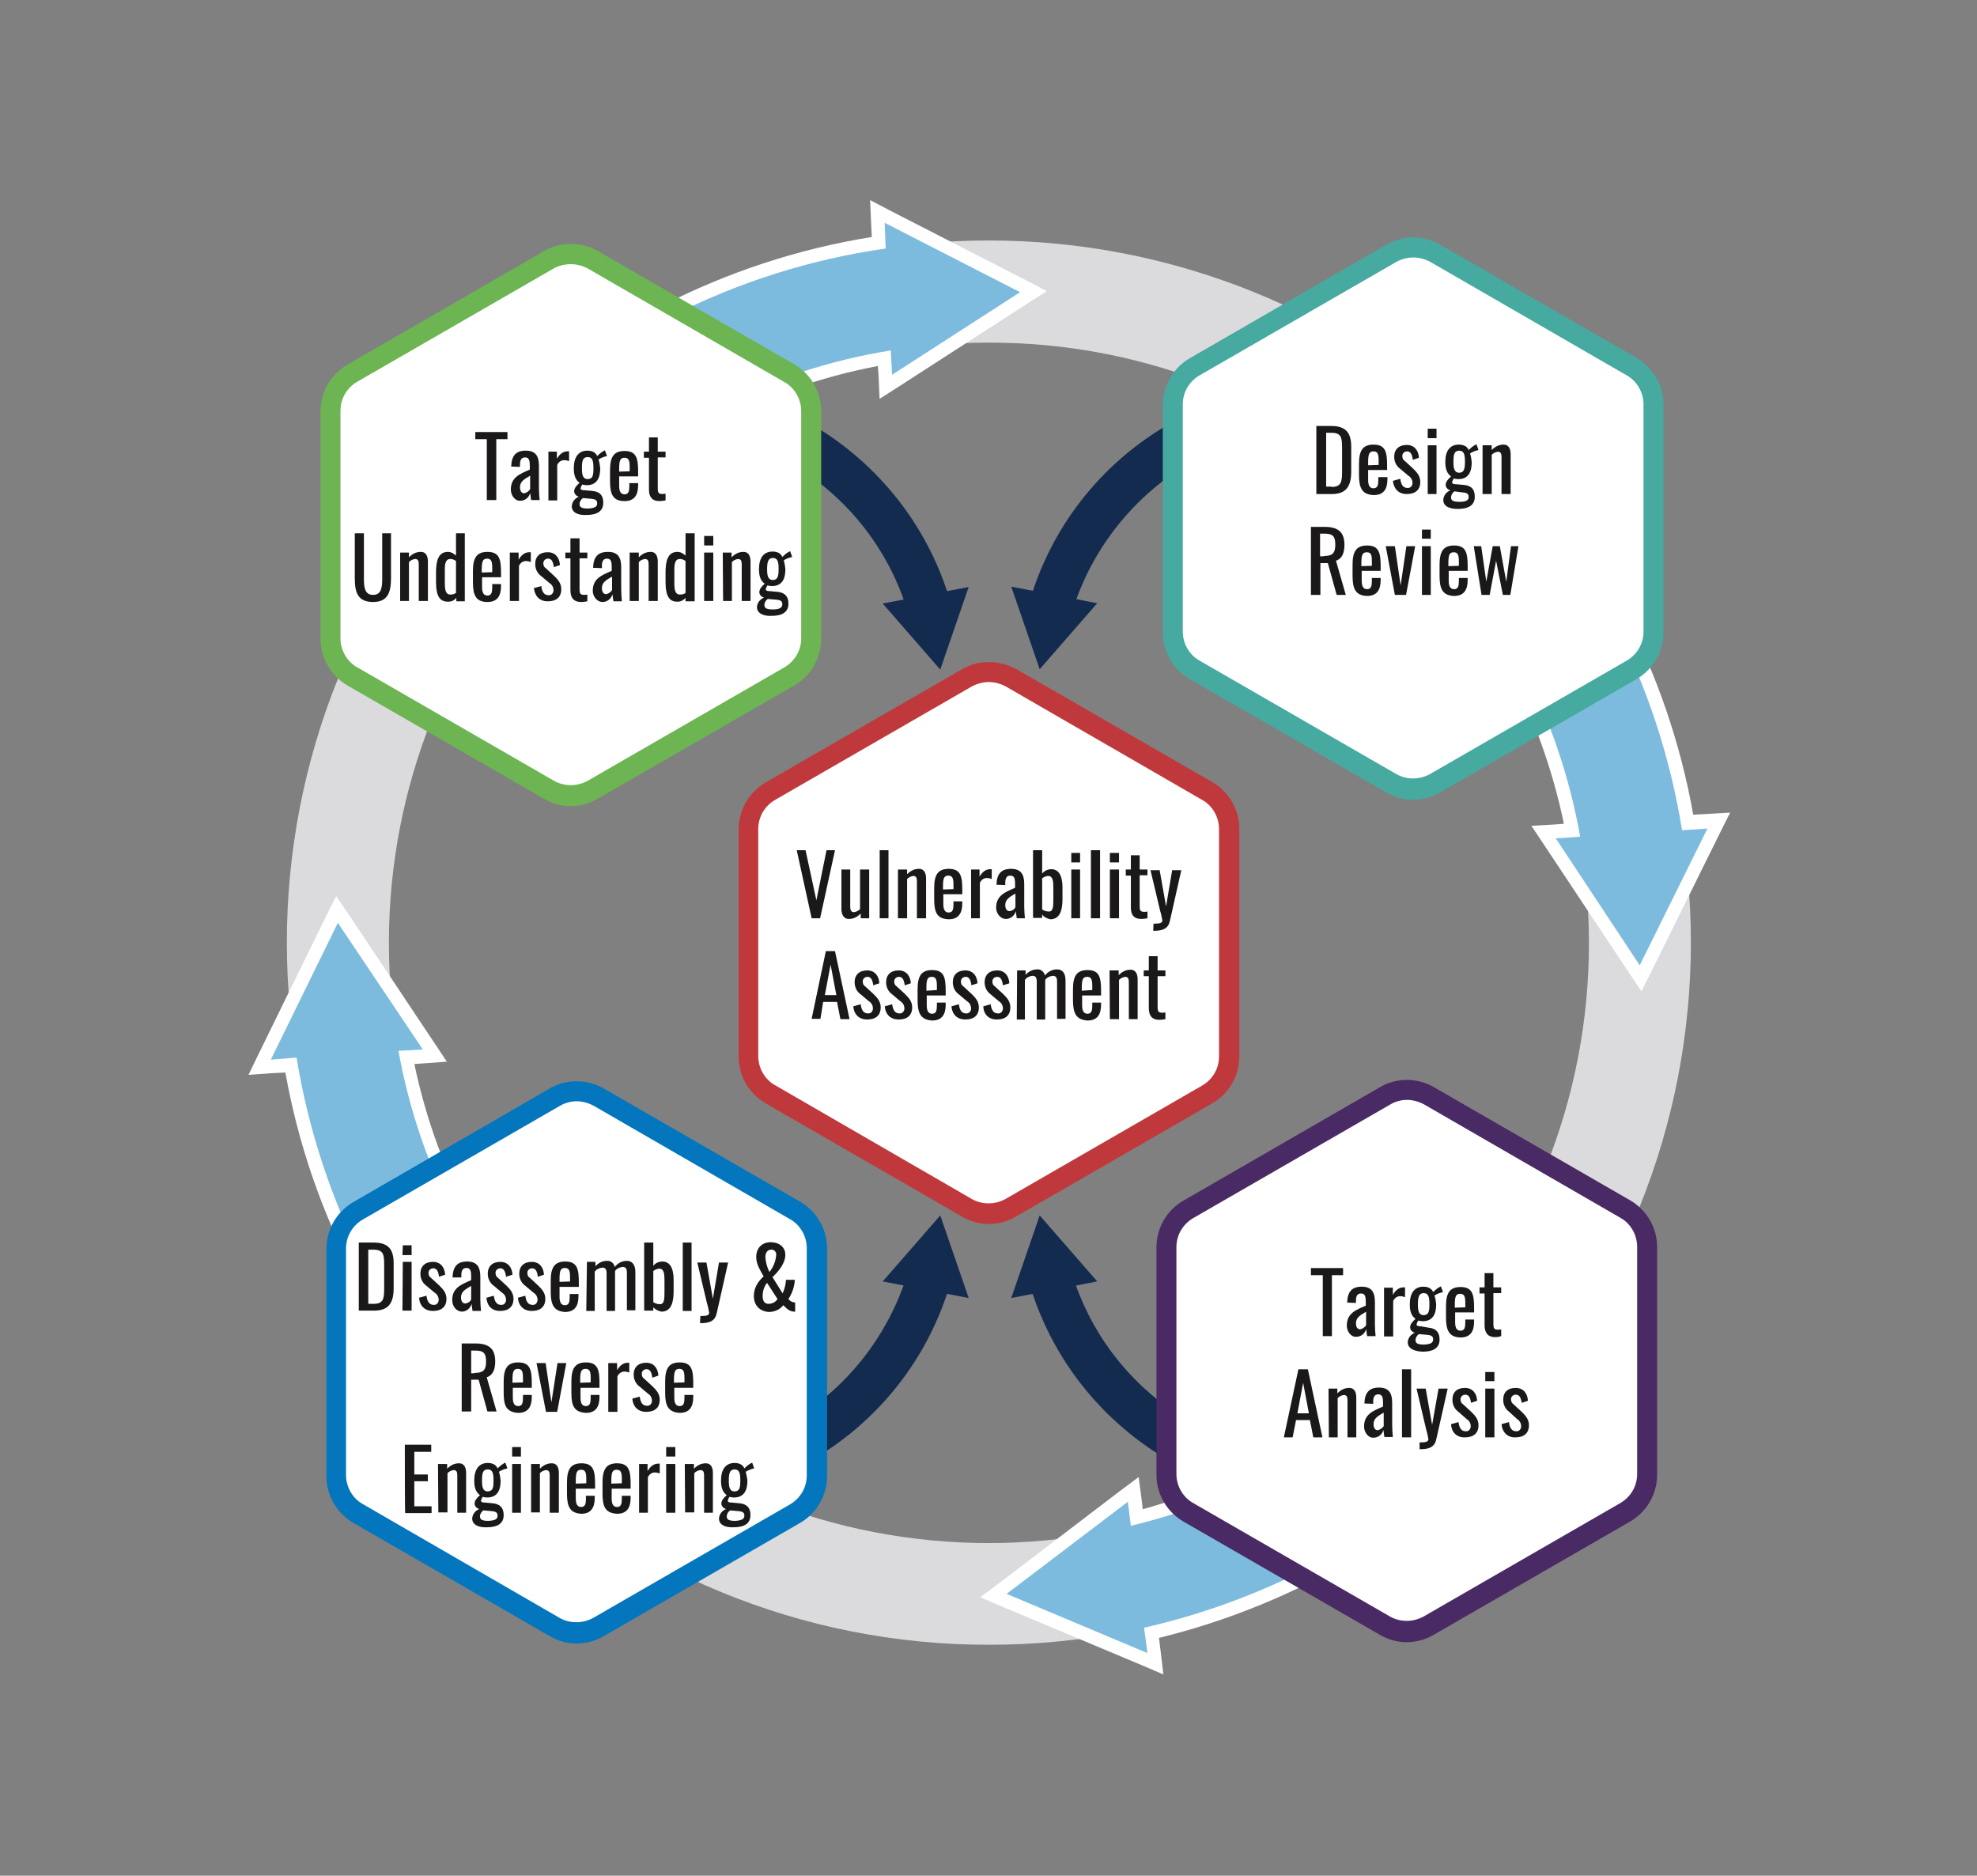
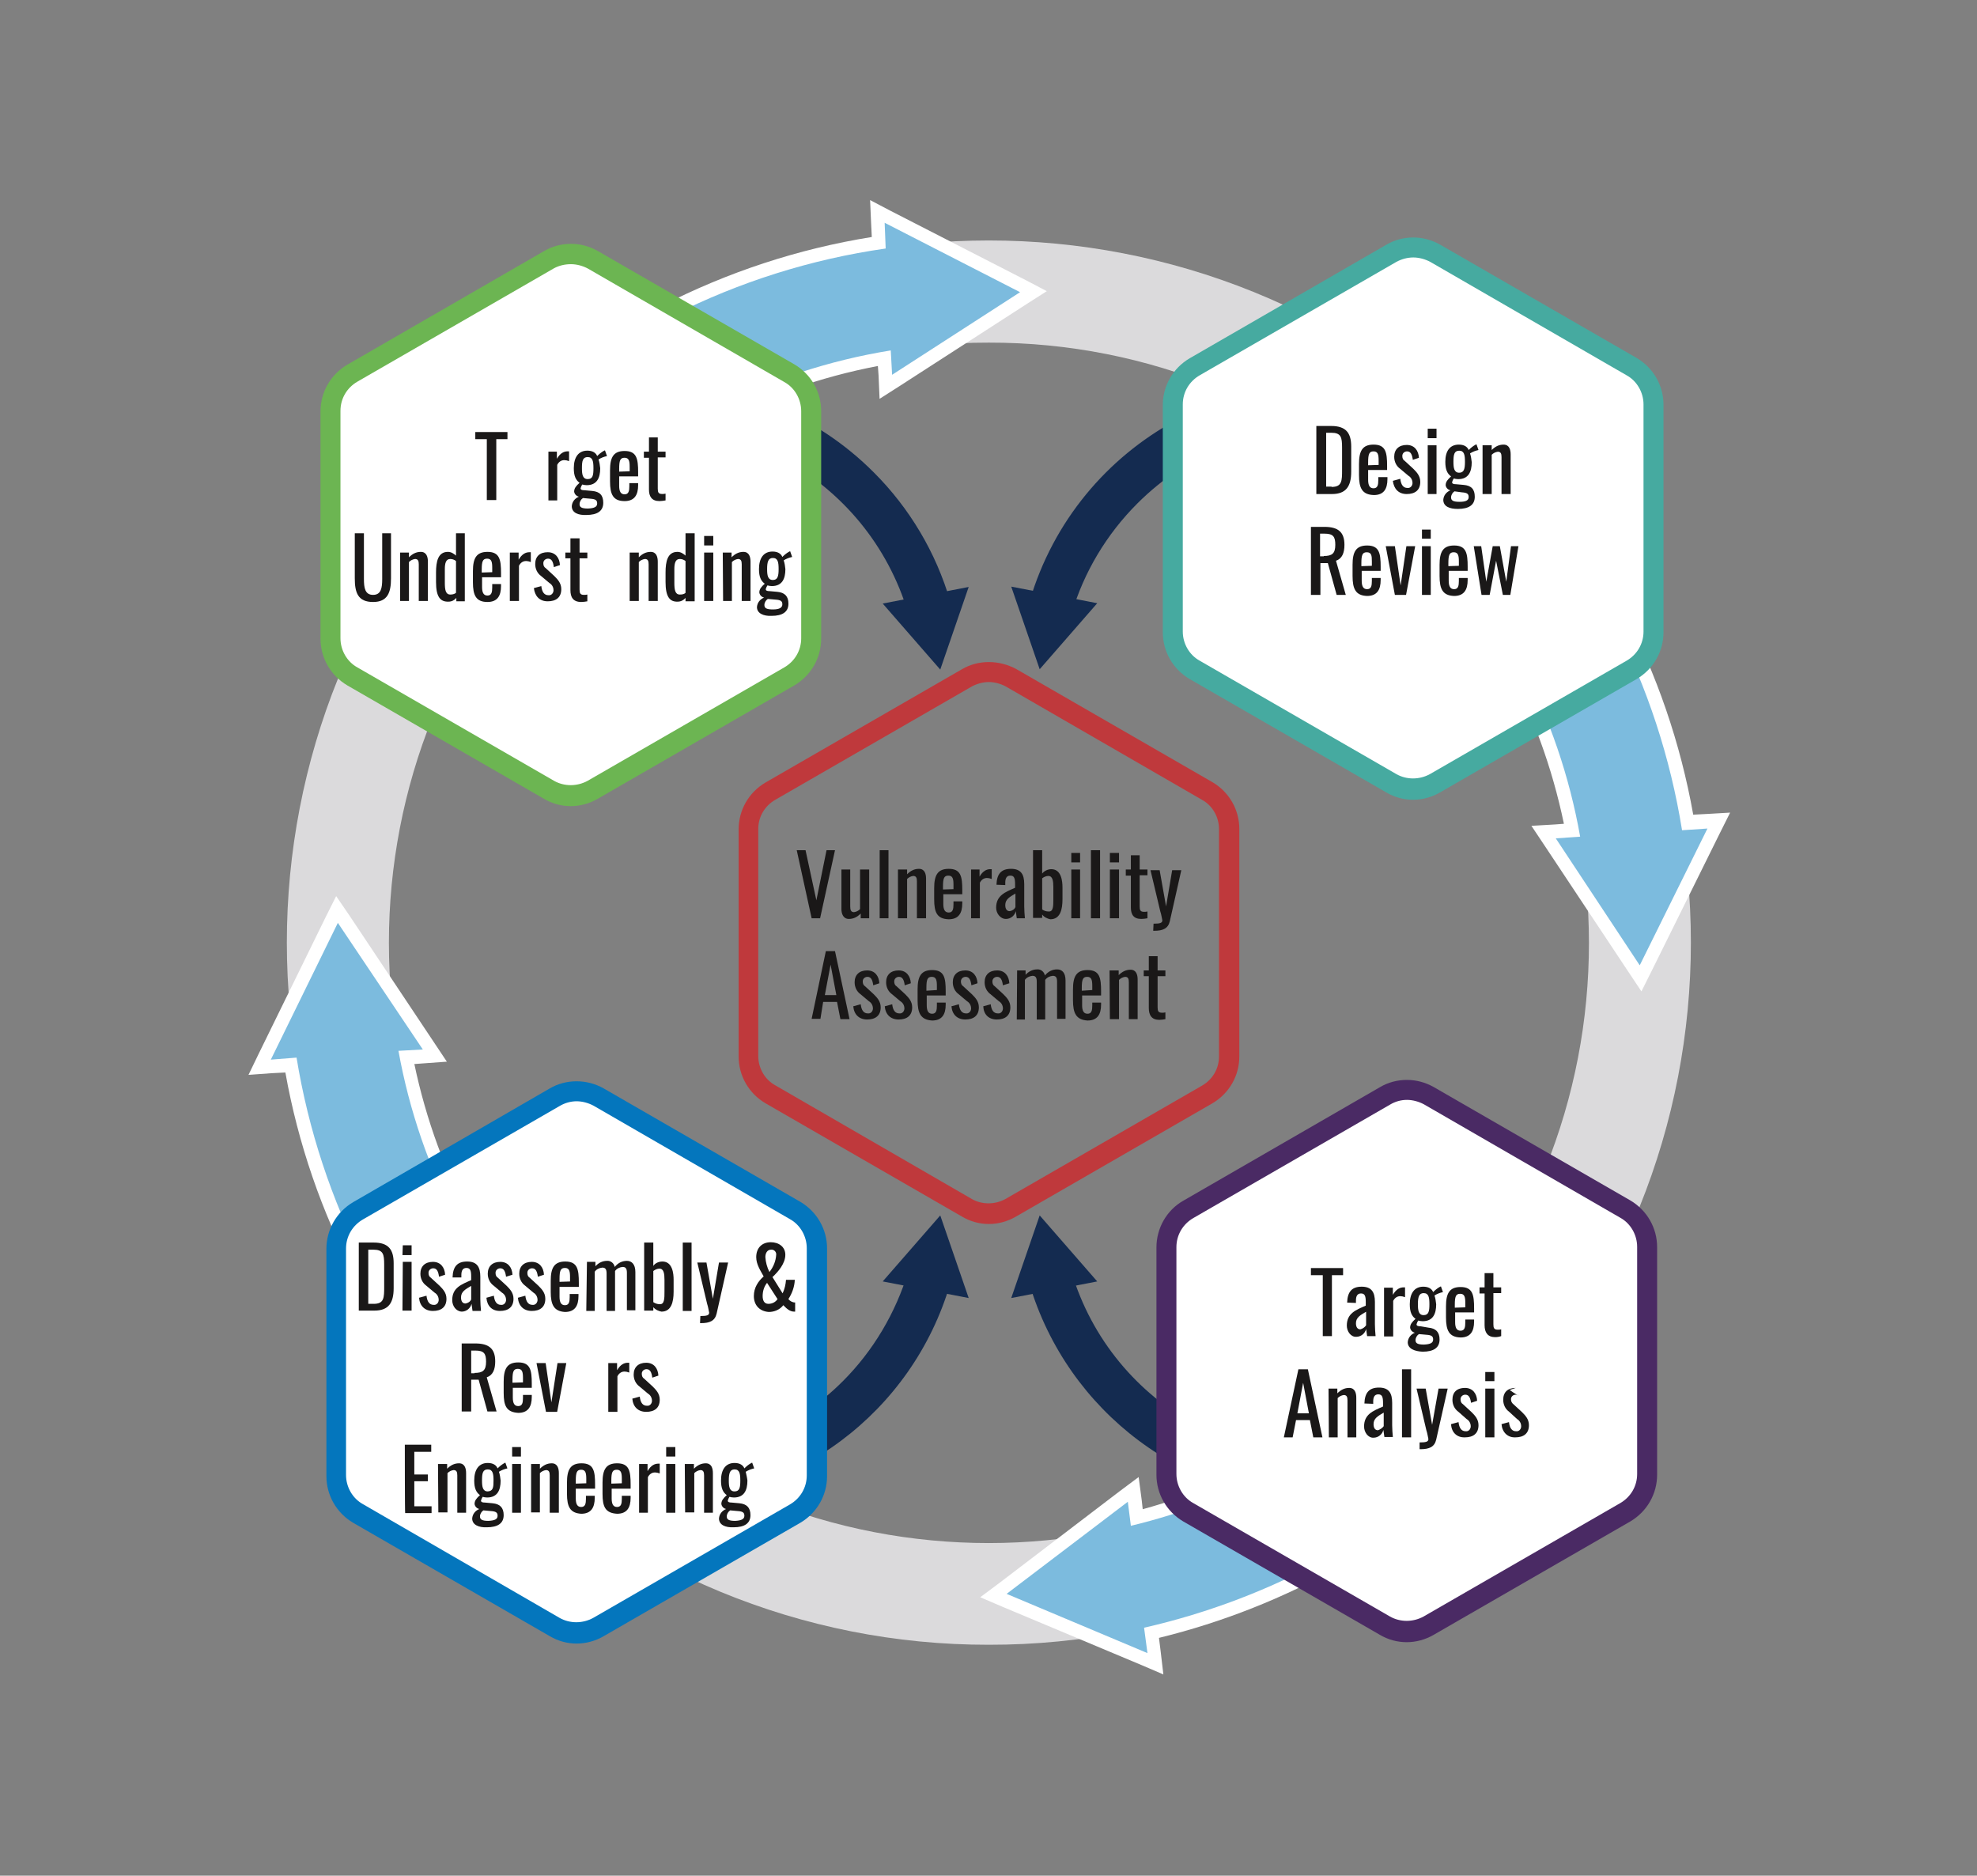
<svg xmlns="http://www.w3.org/2000/svg" version="1.1" id="Layer_1" x="0px" y="0px" width="584px" height="554px" viewBox="0 0 584 554" style="enable-background:new 0 0 584 554;" xml:space="preserve">
  <rect x="0" y="0" width="584" height="554" fill="#808080" stroke="none" />
  <style type="text/css"> .st0{fill:none;} .st1{fill:#DBDADC;} .st2{fill:#7CBBDE;} .st3{fill:#FFFFFF;} .st4{fill:#142B50;} .st5{fill:#6CB552;} .st6{fill:#46AAA0;} .st7{fill:#BF393C;} .st8{fill:#4A2A64;} .st9{fill:#0476BD;} .st10{fill:#1A1818;} </style>
  <rect class="st0" width="584" height="554" />
  <g>
    <g id="Group_1211" transform="translate(14.408 15.2)">
      <path id="Path_5953" class="st1" d="M277.7,470.6c-55,0.1-107.8-21.7-146.7-60.7c-80.9-80.9-80.9-212.5,0-293.4 s212.5-80.9,293.4,0s80.9,212.5,0,293.4C385.5,448.9,332.7,470.7,277.7,470.6z M277.7,86c-47-0.1-92.1,18.6-125.4,51.9 c-69.1,69.1-69.1,181.6,0,250.8s181.6,69.1,250.8,0s69.1-181.6,0-250.8C369.8,104.5,324.7,85.9,277.7,86L277.7,86z" />
    </g>
    <g id="Group_1214" transform="translate(83.826)">
      <g id="Group_1212" transform="translate(3.544 4.211)">
        <path id="Path_5954" class="st2" d="M55.3,127.6l1.4-1.4c31.2-31.5,71.8-52.1,115.6-58.8l-0.5-9.1L218,81.8L174.4,110l-0.4-8.4 c-35.4,6.2-67.9,23.2-93.2,48.7l-1.4,1.4L55.3,127.6z" />
      </g>
      <g id="Group_1213">
        <path id="Path_5955" class="st3" d="M177.5,65.8l40,20.5l-37.8,24.4l-0.4-7.2c-36.5,5.9-70.3,23.2-96.4,49.6l-21.3-21.2 c31.4-31.6,72.1-52.2,116.2-58.5L177.5,65.8 M173.2,59.1l0.3,6.9l0.2,4C130.1,77,89.9,97.7,58.8,129l-2.8,2.8l2.8,2.8L80,155.8 l2.8,2.8l2.8-2.8c24.5-24.6,55.8-41.2,89.9-47.7l0.2,2.8l0.3,6.9l5.8-3.7l37.8-24.4l5.8-3.7l-6.1-3.2l-40-20.5L173.2,59.1 L173.2,59.1z" />
      </g>
    </g>
    <g id="Group_1217" transform="translate(0 259.277)">
      <g id="Group_1215" transform="translate(4.164 4.999)">
        <path id="Path_5956" class="st2" d="M139.8,162.3c-30.5-30.4-50.8-69.5-58.2-112l-9.2,0.6L95.3,4.3l28.9,43.1l-8.4,0.6 c6.7,34.2,23.4,65.6,48,90.1l1.4,1.4l-24.1,24.1L139.8,162.3z" />
      </g>
      <g id="Group_1216">
        <path id="Path_5957" class="st3" d="M99.8,13.3l25.1,37.4l-7.2,0.4c6.4,35.4,23.5,68,49.1,93.4l-21.2,21.2 c-30.8-30.4-51-69.8-58-112.6L80,53.7L99.8,13.3 M99.3,5.4l-3.1,6.2L76.4,52l-3,6.2l6.9-0.5l4-0.2c7.5,42.1,28,80.9,58.4,111.2 l2.8,2.8l2.8-2.8l21.2-21.2l2.8-2.8l-2.8-2.8c-23.9-23.8-40.2-54-47.1-86.9l2.7-0.2l6.9-0.5l-3.8-5.7l-25-37.5L99.3,5.4L99.3,5.4 z" />
      </g>
    </g>
    <g id="Group_1220" transform="translate(272.656 427.765)">
      <g id="Group_1218" transform="translate(4.971 3.544)">
        <path id="Path_5958" class="st2" d="M15.9,39.9L57.2,8.6l1,8.3c30.4-7.8,58-23.6,80.2-45.8l1.4-1.4l24,24.2l-1.4,1.4 C135,22.8,100.4,42.1,62.5,51l1.1,9.1L15.9,39.9z" />
      </g>
      <g id="Group_1219">
        <path id="Path_5959" class="st3" d="M144.9-23.9l21.2,21.2c-27.7,27.7-62.6,47-100.8,55.7l1,7.5L24.7,43l35.8-27.2l0.9,7.1 C93.1,15.3,121.9-0.9,144.9-23.9 M144.9-29.5l-2.9,2.8C120.7-5.3,94,10,64.9,18l-0.3-2.7l-0.9-6.8l-5.5,4.1L22.4,39.9L16.9,44 l6.3,2.7l41.5,17.4l6.3,2.7L70.2,60l-0.5-4c37.6-9.2,71.9-28.5,99.3-55.9l2.8-2.8L169-5.4l-21.3-21.3L144.9-29.5L144.9-29.5z" />
      </g>
    </g>
    <g id="Group_1223" transform="translate(426.973 84.619)">
      <g id="Group_1221" transform="translate(3.544 3.543)">
        <path id="Path_5960" class="st2" d="M25.3,157.7l8.4-0.6C27.2,122.7,10.4,91-14.5,66.3l-1.4-1.4l24.1-24l1.4,1.4 c30.8,30.6,51.1,70,58.4,112.8l9.2-0.6L54.1,201L25.3,157.7z" />
      </g>
      <g id="Group_1222" transform="translate(0 0)">
        <path id="Path_5961" class="st3" d="M11.8,47.2C42.7,77.9,63,117.7,69.9,160.6l7.5-0.5l-20,40.4L32.6,163l7.2-0.5 C33.5,126.9,16.3,94-9.4,68.4L11.8,47.2 M11.8,41.6L9,44.3l-21.3,21.2l-2.8,2.8l2.8,2.8c24,23.9,40.4,54.4,47.3,87.6l-2.7,0.2 l-6.9,0.4l3.8,5.7l24.9,37.5l3.8,5.7L61,202l20-40.4l3.1-6.2l-6.9,0.4l-4,0.2c-7.5-42.2-28-81.3-58.6-111.8L11.8,41.6L11.8,41.6z " />
      </g>
    </g>
    <g id="Group_1227" transform="translate(284.22 68.503)">
      <g id="Group_1224" transform="translate(6.85 0)">
        <path id="Path_5962" class="st4" d="M25.5,112.7L13.1,109c14-47.4,63.7-74.5,111.2-60.6c14.4,4.2,27.4,12,38,22.6l-9.2,9.2 c-29.9-29.9-78.3-29.9-108.2,0C35.8,89.3,29.1,100.5,25.5,112.7L25.5,112.7z" />
      </g>
      <g id="Group_1226" transform="translate(0 75.563)">
        <g id="Group_1225">
          <path id="Path_5963" class="st4" d="M14.5,29.2l8.4,24.4l17-19.5L14.5,29.2z" />
        </g>
      </g>
    </g>
    <g id="Group_1231" transform="translate(73.491 68.503)">
      <g id="Group_1228" transform="translate(0 0)">
        <path id="Path_5964" class="st4" d="M194.8,112.7C182.8,72.2,140.3,49,99.7,61c-12.3,3.6-23.4,10.2-32.4,19.3l-9.1-9.2 c35-35,91.7-35,126.5,0c10.5,10.5,18.3,23.6,22.5,38L194.8,112.7z" />
      </g>
      <g id="Group_1230" transform="translate(162.858 75.563)">
        <g id="Group_1229">
          <path id="Path_5965" class="st4" d="M24.4,34.2l17,19.5l8.4-24.4L24.4,34.2z" />
        </g>
      </g>
    </g>
    <g id="Group_1235" transform="translate(73.491 378.288)">
      <g id="Group_1232" transform="translate(0 20.847)">
        <path id="Path_5966" class="st4" d="M121.3,44.2C97.6,44.3,74.9,34.8,58.1,18l9.2-9.2c29.9,29.9,78.3,29.9,108.2,0 c9-9,15.6-20.2,19.3-32.4l12.4,3.6C196,18.1,161.1,44.2,121.3,44.2z" />
      </g>
      <g id="Group_1234" transform="translate(162.858)">
        <g id="Group_1233">
          <path id="Path_5967" class="st4" d="M49.8,5.1l-8.4-24.4l-17,19.5L49.8,5.1z" />
        </g>
      </g>
    </g>
    <g id="Group_1239" transform="translate(284.22 378.288)">
      <g id="Group_1236" transform="translate(6.85 20.847)">
        <path id="Path_5968" class="st4" d="M98.9,44.2C59.2,44.2,24.3,18,13-20l12.4-3.6C37.4,16.8,80,40,120.5,28 c12.2-3.6,23.4-10.2,32.4-19.3l9.2,9.2C145.4,34.8,122.6,44.3,98.9,44.2z" />
      </g>
      <g id="Group_1238">
        <g id="Group_1237">
          <path id="Path_5969" class="st4" d="M39.9,0.2l-17-19.5L14.5,5.1L39.9,0.2z" />
        </g>
      </g>
    </g>
    <g id="Group_1242" transform="translate(26.872 16.328)">
      <g id="Group_1240" transform="translate(3.757 3.76)">
        <path id="Path_5970" class="st3" d="M138,214.9c-2.3,0-4.5-0.6-6.4-1.7l-58.1-33.5c-4-2.3-6.4-6.6-6.4-11.2v-67.1 c0-4.6,2.5-8.9,6.4-11.2l58.1-33.6c4-2.3,8.9-2.3,12.9,0l58.1,33.5c4,2.3,6.4,6.6,6.4,11.2v67.1c0,4.6-2.5,8.9-6.4,11.2 l-58.1,33.5C142.5,214.3,140.3,214.8,138,214.9z" />
      </g>
      <g id="Group_1241">
        <path id="Path_5971" class="st5" d="M141.8,61.7c1.7,0,3.5,0.5,5,1.3l58,33.5c3.1,1.7,5,5.1,5,8.6v67.1c0,3.6-1.9,6.8-5,8.6 l-58.1,33.5c-3.1,1.7-6.9,1.7-9.9,0l-58.1-33.5c-3.1-1.7-5-5.1-5-8.6v-67.2c0-3.6,1.9-6.8,5-8.6l58.1-33.5 C138.3,62.1,140,61.7,141.8,61.7 M141.8,55.7c-2.8,0-5.5,0.7-7.9,2.1L75.7,91.4c-4.9,2.9-7.9,8.1-7.9,13.8v67.1 c0,5.7,3,10.9,7.9,13.8l58.1,33.5c4.9,2.9,10.9,2.9,15.9,0l58.1-33.5c4.9-2.9,7.9-8.1,7.9-13.8v-67.2c0-5.7-3-10.9-7.9-13.8 l-58.1-33.5C147.2,56.4,144.6,55.7,141.8,55.7L141.8,55.7z" />
      </g>
    </g>
    <g id="Group_1245" transform="translate(340.69 13.946)">
      <g id="Group_1243" transform="translate(3.757 3.758)">
        <path id="Path_5972" class="st3" d="M73,215.4c-2.3,0-4.5-0.6-6.4-1.7L8.4,180.1c-4-2.3-6.4-6.6-6.4-11.2v-67.1 c0-4.6,2.5-8.9,6.4-11.2l58.1-33.5c4-2.3,8.9-2.3,12.9,0l58.1,33.5c4,2.3,6.4,6.6,6.4,11.2V169c0,4.6-2.5,8.9-6.4,11.2 l-58.1,33.5C77.5,214.8,75.3,215.3,73,215.4z" />
      </g>
      <g id="Group_1244">
        <path id="Path_5973" class="st6" d="M76.8,62.1c1.7,0,3.5,0.5,5,1.3l58,33.5c3.1,1.7,5,5.1,5,8.6v67.1c0,3.6-1.9,6.8-5,8.6 l-58.1,33.5c-3.1,1.7-6.9,1.7-9.9,0l-58.1-33.5c-3.1-1.7-5-5.1-5-8.6v-67.1c0-3.6,1.9-6.8,5-8.6l58.1-33.5 C73.3,62.6,75,62.1,76.8,62.1 M76.8,56.2c-2.8,0-5.5,0.7-7.9,2.1L10.7,91.9c-4.9,2.9-7.9,8.1-7.9,13.8v67.1 c0,5.7,3,10.9,7.9,13.8l58.1,33.5c4.9,2.9,10.9,2.9,15.9,0l58.1-33.5c4.9-2.9,7.9-8.1,7.9-13.8v-67.2c0-5.7-3-10.9-7.9-13.8 L84.7,58.3C82.2,56.9,79.5,56.2,76.8,56.2L76.8,56.2z" />
      </g>
    </g>
    <g id="Group_1248" transform="translate(182.59 172.047)">
      <g id="Group_1246" transform="translate(3.758 3.758)">
-         <path id="Path_5974" class="st3" d="M105.7,182.7c-2.3,0-4.5-0.6-6.4-1.7l-58.1-33.5c-4-2.3-6.4-6.6-6.4-11.2V69.1 c0-4.6,2.5-8.9,6.4-11.2l58.1-33.5c4-2.3,8.9-2.3,12.9,0L170.3,58c4,2.3,6.4,6.6,6.4,11.2v67.1c0,4.6-2.5,8.9-6.4,11.2 l-58.1,33.5C110.2,182,108,182.7,105.7,182.7z" />
-       </g>
+         </g>
      <g id="Group_1247">
        <path id="Path_5975" class="st7" d="M109.5,29.4c1.7,0,3.5,0.5,5,1.3l58,33.5c3.1,1.7,5,5.1,5,8.6V140c0,3.6-1.9,6.8-5,8.6 l-58.1,33.5c-3.1,1.7-6.9,1.7-9.9,0l-58.1-33.6c-3.1-1.7-5-5.1-5-8.6V72.8c0-3.6,1.9-6.8,5-8.6l58.1-33.5 C106,29.9,107.8,29.4,109.5,29.4 M109.5,23.5c-2.8,0-5.5,0.7-7.9,2.1L43.5,59.1c-4.9,2.9-7.9,8.1-7.9,13.8V140 c0,5.7,3,10.9,7.9,13.8l58.1,33.5c4.9,2.9,10.9,2.9,15.9,0l58.1-33.5c4.9-2.9,7.9-8.1,7.9-13.8V72.8c0-5.7-3-10.9-7.9-13.8 l-58.1-33.5C115,24.2,112.3,23.5,109.5,23.5L109.5,23.5z" />
      </g>
    </g>
    <g id="Group_1251" transform="translate(338.308 327.765)">
      <g id="Group_1249" transform="translate(3.758 3.757)">
        <path id="Path_5976" class="st3" d="M73.5,150.4c-2.3,0-4.5-0.6-6.4-1.7L8.9,115.1c-4-2.3-6.4-6.6-6.4-11.2V36.9 c0-4.6,2.5-8.9,6.4-11.2L67-7.8c4-2.3,8.9-2.3,12.9,0l58.1,33.5c4,2.3,6.4,6.6,6.4,11.2v67.1c0,4.6-2.5,8.9-6.4,11.2L80,148.7 C78,149.8,75.8,150.4,73.5,150.4z" />
      </g>
      <g id="Group_1250">
        <path id="Path_5977" class="st8" d="M77.3-2.9c1.7,0,3.5,0.5,5,1.3l58,33.5c3.1,1.7,5,5.1,5,8.6v67.1c0,3.6-1.9,6.8-5,8.6 l-58.1,33.5c-3.1,1.7-6.9,1.7-9.9,0l-58.1-33.5c-3.1-1.7-5-5.1-5-8.6V40.6c0-3.6,1.9-6.8,5-8.6L72.3-1.5 C73.8-2.4,75.5-2.9,77.3-2.9 M77.3-8.8c-2.8,0-5.5,0.7-7.9,2.1L11.2,26.9C6.3,29.7,3.3,35,3.3,40.7v67.1c0,5.7,3,10.9,7.9,13.8 l58.1,33.5c4.9,2.9,10.9,2.9,15.9,0l58.1-33.5c4.9-2.9,7.9-8.1,7.9-13.8V40.6c0-5.7-3-10.9-7.9-13.8L85.2-6.7 C82.7-8.1,80-8.8,77.3-8.8L77.3-8.8z" />
      </g>
    </g>
    <g id="Group_1254" transform="translate(29.017 328.272)">
      <g id="Group_1252" transform="translate(3.758 3.758)">
        <path id="Path_5978" class="st3" d="M137.5,150.3c-2.3,0-4.5-0.6-6.4-1.7L73,115c-4-2.3-6.4-6.6-6.4-11.2V36.8 c0-4.6,2.5-8.9,6.4-11.2l58.1-33.5c4-2.3,8.9-2.3,12.9,0l58.1,33.5c4,2.3,6.4,6.6,6.4,11.2v67.1c0,4.6-2.5,8.9-6.4,11.2 L144,148.6C142.1,149.7,139.8,150.3,137.5,150.3z" />
      </g>
      <g id="Group_1253">
        <path id="Path_5979" class="st9" d="M141.3-3c1.7,0,3.5,0.5,5,1.3l58,33.5c3.1,1.7,5,5.1,5,8.6v67.1c0,3.6-1.9,6.8-5,8.6 l-58.1,33.5c-3.1,1.7-6.9,1.7-9.9,0l-58.1-33.6c-3.1-1.7-5-5.1-5-8.6V40.5c0-3.6,1.9-6.8,5-8.6l58.1-33.5 C137.8-2.5,139.6-3,141.3-3 M141.3-8.9c-2.8,0-5.5,0.7-7.9,2.1L75.3,26.8c-4.9,2.9-7.9,8.1-7.9,13.8v67.1c0,5.7,3,10.9,7.9,13.8 l58.1,33.5c4.9,2.9,10.9,2.9,15.9,0l58.1-33.5c4.9-2.9,7.9-8.1,7.9-13.8V40.5c0-5.7-3-10.9-7.9-13.8L149.3-6.8 C146.8-8.2,144.1-8.9,141.3-8.9L141.3-8.9z" />
      </g>
    </g>
    <g id="Group_1255" transform="translate(39.602 86.504)">
      <path id="Path_5980" class="st10" d="M104.2,43.2h-3.4v-2.1h9.5v2.1H107v18h-2.8C104.2,61.2,104.2,43.2,104.2,43.2z" />
-       <path id="Path_5981" class="st10" d="M111.3,58.1c0-3.6,2.6-4.6,5.6-5.9v-1c0-1.7-0.2-2.6-1.4-2.6c-1.1,0-1.5,0.8-1.5,2.1v0.7 l-2.6-0.1c0.1-3.2,1.4-4.7,4.3-4.7c2.9,0,3.9,1.6,3.9,4.5v6.6c0,1.2,0.1,2.3,0.2,3.5h-2.5c-0.1-0.6-0.2-1.4-0.3-2.1 c-0.3,1.3-1.5,2.3-2.9,2.3C112.5,61.5,111.3,59.8,111.3,58.1z M117,58v-4c-1.7,1-3,1.7-3,3.4c0,1.2,0.5,1.8,1.3,1.8 C116,59,116.6,58.6,117,58L117,58z" />
      <path id="Path_5982" class="st10" d="M122.3,46.9h2.6v2.1c1-1.7,2.1-2.2,3.2-2.2c0.2,0,0.3,0,0.4,0v2.9c-0.5-0.2-1-0.3-1.4-0.3 c-1,0-1.7,0.6-2.1,1.4v10.5h-2.6V46.9z" />
      <path id="Path_5983" class="st10" d="M129.3,63c0.1-1.3,0.9-2.3,2.1-2.8c-0.8-0.2-1.3-0.8-1.4-1.5c0-1,0.6-1.7,1.6-2.6 c-1.1-0.8-1.7-2-1.7-4.3c0-3.3,1.4-5.2,4-5.2c1.5,0,2.5,0.6,2.9,1.6c0.6-0.6,1.2-1.1,1.9-1.5l0.4-0.2l0.6,1.7 c-0.9,0.2-1.7,0.5-2.5,1c0.3,0.9,0.4,1.7,0.5,2.6c0,2.9-1,5-4,5c-0.5,0-1-0.1-1.3-0.2c-0.2,0.3-0.4,0.7-0.5,1.1 c0,0.4,0.3,0.6,1.2,0.6l2.2,0.2c2.3,0.2,3.3,1.3,3.3,3.5c0,2.4-1.7,3.6-5,3.6C131.3,65.7,129.3,65,129.3,63z M136.8,62.2 c0-0.9-0.4-1.3-2-1.4l-2.2-0.2c-0.6,0.4-1,1.1-1,1.8c0,0.9,0.6,1.3,2.5,1.3C136,63.6,136.8,63.2,136.8,62.2L136.8,62.2z M135.7,51.8c0-2-0.2-3.3-1.7-3.3c-1.5,0-1.7,1.2-1.7,3.3c0,1.8,0.2,3.2,1.7,3.2C135.5,55,135.7,53.9,135.7,51.8L135.7,51.8z" />
      <path id="Path_5984" class="st10" d="M140.6,55.7v-3.3c0-3.8,1-5.7,4.3-5.7c3.6,0,4,2.3,4,6.3v1.2h-5.6V57c0,1.7,0.5,2.5,1.6,2.5 c1.2,0,1.4-1,1.4-2.4v-0.9h2.6v0.6c0,2.9-1.1,4.7-4,4.7C141.5,61.5,140.6,59.5,140.6,55.7z M146.4,52.7v-1.3 c0-1.7-0.2-2.7-1.5-2.7c-1.3,0-1.6,0.8-1.6,3.3v0.8L146.4,52.7z" />
      <path id="Path_5985" class="st10" d="M152.1,58.1v-9.4h-1.5v-1.8h1.5v-4.2h2.6v4.2h2.3v1.7h-2.3v9.2c0,1.1,0.2,1.6,1.3,1.6 c0.3,0,0.6,0,1-0.1v2c-0.6,0.1-1.2,0.2-1.8,0.2C152.9,61.5,152.1,60.1,152.1,58.1z" />
      <path id="Path_5986" class="st10" d="M65.2,84.3V71h2.7v13.5c0,2.6,0.3,4.7,2.7,4.7s2.7-2.1,2.7-4.7V71h2.6v13.3c0,4.2-1,7-5.3,7 C66.1,91.3,65.2,88.5,65.2,84.3z" />
      <path id="Path_5987" class="st10" d="M78.6,76.7h2.6v1.4c1-1,2.1-1.6,3.5-1.6c1.7,0,2.1,1.5,2.1,2.9V91h-2.7V80.2 c0-1-0.2-1.6-1.1-1.6c-0.7,0.1-1.3,0.4-1.8,0.9V91h-2.6V76.7z" />
      <path id="Path_5988" class="st10" d="M89.2,85.4v-2.8c0-3.3,0.6-6.1,3.5-6.1c1,0,1.7,0.5,2.4,1.1V71h2.6v20.1h-2.5v-1 c-0.6,0.7-1.4,1.1-2.3,1.1C90.4,91.3,89.2,89.7,89.2,85.4z M95.1,88.6v-9.4c-0.5-0.4-1.1-0.6-1.7-0.6c-1.3,0-1.6,1.3-1.6,3v4 c0,2,0.2,3.5,1.6,3.5C94,89.1,94.6,89,95.1,88.6z" />
      <path id="Path_5989" class="st10" d="M100.1,85.5v-3.3c0-3.8,1-5.7,4.3-5.7c3.6,0,4,2.3,4,6.3V84h-5.6v2.9c0,1.7,0.5,2.5,1.6,2.5 c1.2,0,1.4-1,1.4-2.4V86h2.6v0.6c0,2.9-1.1,4.7-4,4.7C101,91.3,100.1,89.3,100.1,85.5z M105.8,82.5v-1.3c0-1.7-0.2-2.7-1.5-2.7 c-1.3,0-1.6,0.8-1.6,3.3v0.8L105.8,82.5z" />
      <path id="Path_5990" class="st10" d="M111,76.7h2.6v2.1c1-1.7,2.1-2.2,3.2-2.2c0.2,0,0.3,0,0.4,0v2.9c-0.5-0.2-1-0.3-1.4-0.3 c-1,0-1.7,0.6-2.1,1.4V91H111V76.7z" />
      <path id="Path_5991" class="st10" d="M118.1,87.2l2.2-0.6c0.2,1.8,0.9,2.7,2.1,2.7c0.8,0.1,1.4-0.5,1.5-1.3c0-0.1,0-0.2,0-0.2 c0-0.9-0.5-1.7-1.2-2.1l-2.5-2.1c-1.1-0.8-1.7-2.1-1.7-3.5c0-2.3,1.4-3.5,3.7-3.5s3.5,1.7,3.6,3.8l-1.8,0.6 c-0.2-1.5-0.6-2.5-1.7-2.5c-0.8,0-1.4,0.6-1.4,1.3v0.1c0,0.6,0.2,1.1,0.7,1.4l2.5,2.3c1,1,2.1,2.1,2.1,3.9c0,2.5-1.6,3.6-4,3.6 S118.4,89.6,118.1,87.2z" />
      <path id="Path_5992" class="st10" d="M128.9,87.8v-9.4h-1.5v-1.7h1.5v-4.2h2.7v4.2h2.3v1.7h-2.3v9.2c0,1.1,0.2,1.6,1.3,1.6 c0.3,0,0.6,0,1-0.1v2c-0.6,0.1-1.2,0.2-1.8,0.2C129.7,91.3,128.9,89.9,128.9,87.8z" />
-       <path id="Path_5993" class="st10" d="M135.5,88c0-3.6,2.6-4.6,5.6-5.9v-1c0-1.7-0.2-2.6-1.4-2.6c-1.1,0-1.5,0.8-1.5,2.1v0.7 l-2.6-0.1c0.1-3.2,1.4-4.7,4.4-4.7c2.9,0,3.9,1.6,3.9,4.5v6.6c0,1.2,0.1,2.3,0.2,3.5h-2.5c-0.1-0.6-0.2-1.4-0.3-2.1 c-0.3,1.3-1.5,2.3-2.9,2.3C136.7,91.3,135.5,89.6,135.5,88z M141.2,87.8v-4c-1.7,1-3,1.7-3,3.4c0,1.2,0.5,1.8,1.3,1.8 C140.2,88.8,140.8,88.4,141.2,87.8L141.2,87.8z" />
      <path id="Path_5994" class="st10" d="M146.4,76.7h2.7v1.4c1-1,2.1-1.6,3.5-1.6c1.7,0,2.1,1.5,2.1,2.9V91H152V80.2 c0-1-0.2-1.6-1.1-1.6c-0.7,0.1-1.3,0.4-1.8,0.9V91h-2.7V76.7z" />
      <path id="Path_5995" class="st10" d="M157,85.4v-2.8c0-3.3,0.6-6.1,3.5-6.1c1,0,1.7,0.5,2.4,1.1V71h2.7v20.1h-2.7v-1 c-0.6,0.7-1.4,1.1-2.3,1.1C158.2,91.3,157,89.7,157,85.4z M162.9,88.6v-9.4c-0.5-0.4-1.1-0.6-1.7-0.6c-1.3,0-1.6,1.3-1.6,3v4 c0,2,0.2,3.5,1.6,3.5C161.9,89.1,162.5,89,162.9,88.6z" />
      <path id="Path_5996" class="st10" d="M168.4,71.8h2.7v2.8h-2.7V71.8z M168.4,76.7h2.7V91h-2.7V76.7z" />
      <path id="Path_5997" class="st10" d="M173.9,76.7h2.6v1.4c1-1,2.1-1.6,3.5-1.6c1.7,0,2.1,1.5,2.1,2.9V91h-2.6V80.2 c0-1-0.2-1.6-1.1-1.6c-0.7,0.1-1.3,0.4-1.8,0.9V91H174L173.9,76.7L173.9,76.7z" />
      <path id="Path_5998" class="st10" d="M184,92.8c0.1-1.3,0.9-2.3,2.1-2.8c-0.8-0.2-1.3-0.8-1.4-1.5c0-1,0.6-1.7,1.6-2.6 c-1.1-0.8-1.7-2-1.7-4.3c0-3.3,1.4-5.2,4-5.2c1.5,0,2.5,0.6,2.9,1.6c0.6-0.6,1.2-1.1,1.9-1.5l0.4-0.2l0.6,1.7 c-0.9,0.2-1.7,0.5-2.5,1c0.3,0.9,0.4,1.7,0.5,2.6c0,2.9-1,5-4,5c-0.5,0-1-0.1-1.3-0.2c-0.2,0.3-0.4,0.7-0.5,1.1 c0,0.4,0.3,0.6,1.2,0.6l2.2,0.2c2.2,0.2,3.3,1.3,3.3,3.5c0,2.4-1.7,3.6-5,3.6C186,95.5,184,94.7,184,92.8z M191.5,92 c0-0.9-0.4-1.3-2-1.4l-2.3-0.2c-0.6,0.4-1,1.1-1,1.8c0,0.9,0.6,1.3,2.5,1.3S191.5,93,191.5,92L191.5,92z M190.4,81.6 c0-2-0.2-3.3-1.7-3.3c-1.4,0-1.7,1.2-1.7,3.3c0,1.8,0.2,3.2,1.7,3.2C190.1,84.8,190.4,83.7,190.4,81.6L190.4,81.6z" />
    </g>
    <g id="Group_1256" transform="translate(204.355 242.221)">
      <path id="Path_5999" class="st10" d="M31,8.9h2.6l3.2,14.8l3-14.8h2.5l-4.4,20.1h-2.5L31,8.9z" />
      <path id="Path_6000" class="st10" d="M44.2,26.3V14.6h2.6v10.9c0,1,0.2,1.7,1.1,1.7c0.7-0.1,1.3-0.4,1.8-0.9V14.6h2.7V29h-2.5 v-1.4c-1,1-2.1,1.6-3.5,1.6C44.7,29.2,44.2,27.6,44.2,26.3z" />
      <path id="Path_6001" class="st10" d="M55.5,8.9h2.6v20.1h-2.6V8.9z" />
      <path id="Path_6002" class="st10" d="M60.9,14.6h2.7V16c1-1,2.1-1.6,3.5-1.6c1.7,0,2.1,1.5,2.1,2.9v11.7h-2.7V18.1 c0-1-0.2-1.6-1.1-1.6c-0.7,0.1-1.3,0.4-1.8,0.9V29h-2.7L60.9,14.6z" />
      <path id="Path_6003" class="st10" d="M71.6,23.4v-3.3c0-3.8,1-5.7,4.3-5.7c3.6,0,4,2.3,4,6.3v1.2h-5.6v2.9c0,1.7,0.5,2.5,1.6,2.5 c1.2,0,1.4-1,1.4-2.4V24h2.6v0.6c0,2.9-1.1,4.7-4,4.7C72.4,29.2,71.6,27.2,71.6,23.4z M77.3,20.4v-1.3c0-1.7-0.2-2.7-1.5-2.7 c-1.3,0-1.6,0.8-1.6,3.3v0.8L77.3,20.4z" />
      <path id="Path_6004" class="st10" d="M82.3,14.6H85v2.1c1-1.7,2.1-2.2,3.2-2.2c0.2,0,0.3,0,0.4,0v2.9c-0.5-0.2-1-0.3-1.4-0.3 c-1,0-1.7,0.6-2.1,1.4V29h-2.6V14.6z" />
      <path id="Path_6005" class="st10" d="M89.9,25.9c0-3.6,2.6-4.6,5.6-5.9v-1c0-1.7-0.2-2.6-1.4-2.6c-1.1,0-1.5,0.8-1.5,2.1v0.7 L90,19.1c0.1-3.2,1.4-4.7,4.3-4.7c2.9,0,3.9,1.6,3.9,4.5v6.6c0,1.2,0.1,2.3,0.2,3.5H96c-0.1-0.6-0.2-1.4-0.3-2.1 c-0.3,1.3-1.5,2.3-2.9,2.3C91.1,29.2,89.9,27.5,89.9,25.9z M95.6,25.7v-4c-1.7,1-3,1.7-3,3.4c0,1.2,0.5,1.8,1.3,1.8 C94.6,26.8,95.3,26.4,95.6,25.7z" />
      <path id="Path_6006" class="st10" d="M103.5,27.9v1h-2.7V8.9h2.7v6.9c0.6-0.8,1.7-1.3,2.7-1.3c3,0,3.3,3.6,3.3,5.4v3.5 c0,3.1-0.7,5.9-3.6,5.9C105,29.1,104.1,28.7,103.5,27.9z M106.8,23.3v-3.5c0-1.8-0.2-3.3-1.5-3.3c-0.6,0-1.3,0.3-1.8,0.7v9.2 c0.6,0.4,1.2,0.6,1.9,0.6C106.8,27.1,106.8,25.4,106.8,23.3L106.8,23.3z" />
      <path id="Path_6007" class="st10" d="M112.1,9.7h2.6v2.8h-2.6V9.7z M112.1,14.6h2.6V29h-2.6V14.6z" />
      <path id="Path_6008" class="st10" d="M117.9,8.9h2.7v20.1h-2.7C117.9,29.1,117.9,8.9,117.9,8.9z" />
      <path id="Path_6009" class="st10" d="M123.5,9.7h2.7v2.8h-2.7V9.7z M123.5,14.6h2.7V29h-2.7V14.6z" />
      <path id="Path_6010" class="st10" d="M129.7,25.8v-9.4h-1.5v-1.8h1.5v-4.2h2.6v4.2h2.3v1.7h-2.3v9.2c0,1.1,0.2,1.6,1.3,1.6 c0.3,0,0.6,0,1-0.1v2c-0.6,0.1-1.2,0.2-1.8,0.2C130.5,29.2,129.7,27.9,129.7,25.8z" />
      <path id="Path_6011" class="st10" d="M136.4,30.6c1.9,0,2.6-0.2,2.6-1c-0.2-0.9-0.3-1.7-0.6-2.6l-2.9-12.2h2.7l1.9,10.7l1.8-10.7 h2.7l-3.4,15.1c-0.5,2.1-2,2.8-4.6,2.8h-0.3L136.4,30.6z" />
      <path id="Path_6012" class="st10" d="M39.6,38.7h2.7l4.3,20.1h-2.7l-1-5.1h-4.1l-0.8,5h-2.6L39.6,38.7z M42.7,51.7l-1.7-9l-1.7,9 C39.4,51.7,42.7,51.7,42.7,51.7z" />
      <path id="Path_6013" class="st10" d="M47.7,55l2.2-0.6c0.2,1.8,0.9,2.7,2.1,2.7c0.8,0.1,1.4-0.5,1.5-1.3c0-0.1,0-0.2,0-0.2 c0-0.9-0.5-1.7-1.2-2.1l-2.5-2.1c-1.1-0.8-1.7-2.1-1.7-3.5c0-2.2,1.4-3.5,3.7-3.5c2.3,0,3.5,1.7,3.6,3.8l-1.8,0.6 c-0.2-1.5-0.6-2.5-1.7-2.5c-0.8,0-1.4,0.6-1.4,1.3v0.1c0,0.6,0.2,1.1,0.7,1.4l2.5,2.3c1,1,2.1,2.1,2.1,3.9c0,2.5-1.6,3.6-4,3.6 C49.4,58.9,47.9,57.4,47.7,55z" />
      <path id="Path_6014" class="st10" d="M57,55l2.2-0.6c0.2,1.8,0.9,2.7,2.1,2.7c0.8,0.1,1.4-0.5,1.5-1.3c0-0.1,0-0.2,0-0.2 c0-0.9-0.5-1.7-1.2-2.1l-2.5-2.1c-1.1-0.8-1.7-2.1-1.7-3.5c0-2.2,1.4-3.5,3.7-3.5s3.5,1.7,3.6,3.8l-1.8,0.6 c-0.2-1.5-0.6-2.5-1.7-2.5c-0.8,0-1.4,0.6-1.4,1.3v0.1c0,0.6,0.2,1.1,0.7,1.4l2.5,2.3c1,1,2.1,2.1,2.1,3.9c0,2.5-1.6,3.6-4,3.6 S57.2,57.4,57,55z" />
      <path id="Path_6015" class="st10" d="M66.7,53.2V50c0-3.8,1-5.7,4.3-5.7c3.6,0,4,2.3,4,6.3v1.2h-5.6v2.9c0,1.7,0.5,2.5,1.6,2.5 c1.2,0,1.4-1,1.4-2.4v-0.9H75v0.6c0,2.9-1.1,4.7-4,4.7C67.6,59,66.7,57,66.7,53.2z M72.4,50.2V49c0-1.7-0.2-2.7-1.5-2.7 c-1.3,0-1.6,0.8-1.6,3.3v0.8L72.4,50.2z" />
      <path id="Path_6016" class="st10" d="M76.7,55l2.2-0.6c0.2,1.8,0.9,2.7,2.1,2.7c0.8,0.1,1.4-0.5,1.5-1.3c0-0.1,0-0.2,0-0.2 c0-0.9-0.5-1.7-1.2-2.1l-2.5-2.1c-1.1-0.8-1.7-2.1-1.7-3.5c0-2.2,1.4-3.5,3.7-3.5c2.3,0,3.5,1.7,3.6,3.8l-1.8,0.6 c-0.2-1.5-0.6-2.5-1.7-2.5c-0.8,0-1.4,0.6-1.4,1.3v0.1c0,0.6,0.2,1.1,0.7,1.4l2.5,2.3c1,1,2.1,2.1,2.1,3.9c0,2.5-1.6,3.6-4,3.6 S76.9,57.4,76.7,55z" />
      <path id="Path_6017" class="st10" d="M86.1,55l2.2-0.6c0.2,1.8,0.9,2.7,2.1,2.7c0.8,0.1,1.4-0.5,1.5-1.3c0-0.1,0-0.2,0-0.2 c0-0.9-0.5-1.7-1.2-2.1l-2.5-2.1c-1.1-0.8-1.7-2.1-1.7-3.5c0-2.2,1.4-3.5,3.7-3.5c2.3,0,3.5,1.7,3.6,3.8l-1.9,0.6 c-0.2-1.5-0.6-2.5-1.7-2.5c-0.8,0-1.4,0.6-1.4,1.3v0.1c0,0.6,0.2,1.1,0.7,1.4l2.5,2.3c1,1,2.1,2.1,2.1,3.9c0,2.5-1.6,3.6-4,3.6 S86.2,57.4,86.1,55z" />
      <path id="Path_6018" class="st10" d="M96.1,44.4h2.5v1.3c0.9-1,2.1-1.6,3.4-1.6c1.1-0.1,2.1,0.7,2.3,1.8c0.9-1.1,2.1-1.8,3.6-1.8 s2.5,1,2.5,3.3v11.3h-2.5V47.7c0-1.4-0.5-1.7-1.3-1.7c-0.9,0.1-1.7,0.5-2.2,1.2v11.7h-2.5V47.7c0-1.4-0.5-1.7-1.3-1.7 c-0.9,0.1-1.7,0.5-2.2,1.2v11.7H96L96.1,44.4z" />
      <path id="Path_6019" class="st10" d="M112.6,53.2V50c0-3.8,1-5.7,4.3-5.7c3.6,0,4,2.3,4,6.3v1.2h-5.6v2.9c0,1.7,0.5,2.5,1.6,2.5 c1.2,0,1.4-1,1.4-2.4v-0.9h2.6v0.6c0,2.9-1.1,4.7-4,4.7C113.5,59,112.6,57,112.6,53.2z M118.3,50.2V49c0-1.7-0.2-2.7-1.5-2.7 c-1.3,0-1.6,0.8-1.6,3.3v0.8L118.3,50.2z" />
      <path id="Path_6020" class="st10" d="M123.4,44.4h2.7v1.4c1-1,2.1-1.6,3.5-1.6c1.7,0,2.1,1.5,2.1,2.9v11.7h-2.6V47.9 c0-1-0.2-1.6-1.1-1.6c-0.7,0.1-1.3,0.4-1.8,0.9v11.6h-2.7L123.4,44.4L123.4,44.4z" />
      <path id="Path_6021" class="st10" d="M135,55.5v-9.4h-1.5v-1.7h1.5v-4.2h2.6v4.2h2.3v1.7h-2.3v9.2c0,1.1,0.2,1.6,1.3,1.6 c0.3,0,0.6,0,1-0.1v2c-0.6,0.1-1.2,0.2-1.8,0.2C135.9,59,135,57.7,135,55.5z" />
    </g>
    <g id="Group_1257" transform="translate(395.844 84.12)">
      <path id="Path_6022" class="st10" d="M-7,41.7h4.4c4.4,0,5.9,2.1,5.9,6.1v7.4c0,4.3-1.5,6.6-5.7,6.6H-7V41.7z M-2.5,59.7 c3.1,0,3.1-1.8,3.1-5.1v-6.5c0-3.1-0.3-4.4-3.2-4.4h-1.5v15.9H-2.5z" />
      <path id="Path_6023" class="st10" d="M5.6,56.2v-3.3c0-3.8,1-5.7,4.3-5.7c3.6,0,4,2.3,4,6.3v1.2H8.3v2.9c0,1.7,0.5,2.5,1.6,2.5 c1.2,0,1.4-1,1.4-2.4v-0.9H14v0.6c0,2.9-1.1,4.7-4,4.7C6.5,62,5.6,60,5.6,56.2z M11.4,53.2v-1.3c0-1.7-0.2-2.7-1.5-2.7 c-1.3,0-1.6,0.8-1.6,3.3v0.8L11.4,53.2z" />
      <path id="Path_6024" class="st10" d="M15.6,57.9l2.2-0.6c0.2,1.8,0.9,2.7,2.1,2.7c0.8,0.1,1.4-0.5,1.5-1.3c0-0.1,0-0.2,0-0.2 c0-0.9-0.5-1.7-1.2-2.1l-2.5-2.1c-1.1-0.8-1.7-2.1-1.7-3.5c0-2.2,1.4-3.5,3.7-3.5s3.5,1.7,3.6,3.8l-1.8,0.6 c-0.2-1.5-0.6-2.5-1.7-2.5c-0.8,0-1.4,0.6-1.4,1.3v0.1c0,0.6,0.2,1.1,0.7,1.4l2.5,2.3c1,1,2.1,2.1,2.1,3.9c0,2.5-1.6,3.6-4,3.6 S15.9,60.3,15.6,57.9z" />
      <path id="Path_6025" class="st10" d="M25.9,42.5h2.6v2.8h-2.6V42.5z M25.9,47.4h2.6v14.4h-2.6V47.4z" />
      <path id="Path_6026" class="st10" d="M30.5,63.5c0.1-1.3,0.9-2.3,2.1-2.8c-0.8-0.2-1.3-0.8-1.4-1.5c0-1,0.6-1.7,1.6-2.6 c-1.1-0.8-1.7-2-1.7-4.3c0-3.3,1.4-5.1,4-5.1c1.5,0,2.5,0.6,2.9,1.6c0.6-0.6,1.2-1.1,1.9-1.5l0.4-0.2l0.6,1.7 c-0.9,0.2-1.7,0.5-2.5,1c0.3,0.9,0.4,1.7,0.5,2.6c0,2.9-1,5-4,5c-0.5,0-1-0.1-1.3-0.2c-0.2,0.3-0.4,0.7-0.5,1.1 c0,0.4,0.3,0.6,1.2,0.6l2.2,0.2c2.3,0.2,3.3,1.3,3.3,3.5c0,2.4-1.7,3.6-5,3.6C32.4,66.2,30.5,65.5,30.5,63.5z M38,62.7 c0-0.9-0.4-1.3-2-1.4L33.8,61c-0.6,0.4-1,1.1-1,1.8c0,0.9,0.6,1.3,2.5,1.3C37.1,64.1,38,63.7,38,62.7L38,62.7z M36.9,52.3 c0-2-0.2-3.3-1.7-3.3c-1.5,0-1.7,1.2-1.7,3.3c0,1.8,0.2,3.2,1.7,3.2C36.6,55.5,36.9,54.4,36.9,52.3L36.9,52.3z" />
      <path id="Path_6027" class="st10" d="M42.1,47.4h2.7v1.4c1-1,2.1-1.6,3.5-1.6c1.7,0,2.1,1.5,2.1,2.9v11.7h-2.7V50.9 c0-1-0.2-1.6-1.1-1.6c-0.7,0.1-1.3,0.4-1.8,0.9v11.6h-2.7L42.1,47.4z" />
      <path id="Path_6028" class="st10" d="M-8.6,71.5h4c4,0,5.9,1.5,5.9,5.3c0,2.4-0.7,4.1-2.5,4.7l2.9,10.1h-2.7l-2.6-9.4h-2.2v9.4 h-2.8L-8.6,71.5z M-4.8,80.1c2.4,0,3.4-0.7,3.4-3.3c0-2.4-0.6-3.3-3.2-3.3h-1.3v6.7H-4.8z" />
      <path id="Path_6029" class="st10" d="M3.7,86v-3.3c0-3.8,1-5.7,4.3-5.7c3.6,0,4,2.3,4,6.3v1.2H6.4v2.9c0,1.7,0.5,2.5,1.6,2.5 c1.2,0,1.4-1,1.4-2.4v-0.9h2.6v0.6c0,2.9-1.1,4.7-4,4.7C4.6,91.8,3.7,89.8,3.7,86z M9.4,83v-1.3C9.4,80,9.3,79,7.9,79 c-1.3,0-1.6,0.8-1.6,3.3v0.8L9.4,83z" />
      <path id="Path_6030" class="st10" d="M13.5,77.2h2.7l1.7,11.6l1.7-11.6h2.6l-2.7,14.4h-3.3L13.5,77.2z" />
      <path id="Path_6031" class="st10" d="M24.2,72.3h2.6V75h-2.6V72.3z M24.2,77.2h2.6v14.4h-2.6V77.2z" />
      <path id="Path_6032" class="st10" d="M29.4,86v-3.3c0-3.8,1-5.7,4.3-5.7c3.6,0,4,2.3,4,6.3v1.2h-5.6v2.9c0,1.7,0.5,2.5,1.6,2.5 c1.2,0,1.4-1,1.4-2.4v-0.9h2.6v0.6c0,2.9-1.1,4.7-4,4.7C30.3,91.8,29.4,89.8,29.4,86z M35.1,83v-1.3c0-1.7-0.2-2.7-1.5-2.7 c-1.3,0-1.6,0.8-1.6,3.3v0.8L35.1,83z" />
      <path id="Path_6033" class="st10" d="M39.5,77.2h2.2l1.5,10.5l1.9-10.5h2.1l1.9,10.5l1.4-10.5h2.2l-2.4,14.4h-2.2l-2-10.1 l-1.9,10.1h-2.4L39.5,77.2z" />
    </g>
    <g id="Group_1258" transform="translate(385.944 397.938)">
      <path id="Path_6034" class="st10" d="M4.8-21.3H1.3v-2.1h9.5v2.1H7.5v18H4.8V-21.3z" />
      <path id="Path_6035" class="st10" d="M11.9-6.4c0-3.6,2.6-4.6,5.6-5.9v-1c0-1.7-0.2-2.6-1.4-2.6c-1.1,0-1.5,0.8-1.5,2.1v0.7 L12-13.2c0.1-3.2,1.4-4.7,4.3-4.7c2.9,0,3.9,1.6,3.9,4.5v6.6c0,1.2,0.1,2.3,0.2,3.5h-2.5c-0.1-0.6-0.2-1.4-0.3-2.1 c-0.3,1.3-1.5,2.3-2.9,2.3C13.1-3,11.9-4.7,11.9-6.4z M17.6-6.5v-4c-1.7,1-3,1.7-3,3.4c0,1.2,0.5,1.8,1.3,1.8 C16.6-5.5,17.2-5.9,17.6-6.5L17.6-6.5z" />
      <path id="Path_6036" class="st10" d="M22.8-17.6h2.7v2.1c1-1.7,2.1-2.2,3.2-2.2c0.2,0,0.3,0,0.4,0v2.9c-0.5-0.2-1-0.3-1.4-0.3 c-1,0-1.7,0.6-2.1,1.4v10.5h-2.7V-17.6z" />
      <path id="Path_6037" class="st10" d="M29.9-1.5C30-2.8,30.8-3.8,32-4.3c-0.8-0.2-1.3-0.8-1.4-1.5c0-1,0.6-1.7,1.6-2.6 c-1.1-0.8-1.7-2-1.7-4.3c0-3.3,1.4-5.2,4-5.2c1.5,0,2.5,0.6,2.9,1.6c0.6-0.6,1.2-1.1,1.9-1.5l0.4-0.2l0.6,1.7 c-0.9,0.2-1.7,0.5-2.5,1c0.3,0.9,0.4,1.7,0.5,2.6c0,2.9-1,5-4,5c-0.5,0-1-0.1-1.3-0.2c-0.2,0.3-0.4,0.7-0.5,1.1 c0,0.4,0.3,0.6,1.2,0.6L36-5.8c2.2,0.2,3.3,1.3,3.3,3.5c0,2.4-1.7,3.6-5,3.6C31.9,1.2,29.9,0.4,29.9-1.5z M37.4-2.3 c0-0.9-0.4-1.3-2-1.4l-2.2-0.2c-0.6,0.4-1,1.1-1,1.8c0,0.9,0.6,1.3,2.5,1.3C36.6-0.9,37.4-1.3,37.4-2.3L37.4-2.3z M36.3-12.7 c0-2-0.2-3.3-1.7-3.3c-1.4,0-1.7,1.2-1.7,3.3c0,1.8,0.2,3.2,1.7,3.2C36.1-9.5,36.3-10.7,36.3-12.7L36.3-12.7z" />
      <path id="Path_6038" class="st10" d="M41.2-8.8v-3.3c0-3.8,1-5.7,4.3-5.7c3.6,0,4,2.3,4,6.3v1.2h-5.6v2.9c0,1.7,0.5,2.5,1.6,2.5 c1.2,0,1.4-1,1.4-2.4v-0.9h2.6v0.6c0,2.9-1.1,4.7-4,4.7C42.1-3,41.2-5,41.2-8.8z M46.9-11.8v-1.3c0-1.7-0.2-2.7-1.5-2.7 c-1.3,0-1.6,0.8-1.6,3.3v0.8L46.9-11.8z" />
      <path id="Path_6039" class="st10" d="M52.6-6.5v-9.4h-1.5v-1.8h1.5v-4.2h2.6v4.2h2.3v1.7h-2.3v9.2c0,1.1,0.2,1.6,1.3,1.6 c0.3,0,0.6,0,1-0.1v2C56.9-3.1,56.4-3,55.7-3C53.5-3,52.6-4.4,52.6-6.5z" />
      <path id="Path_6040" class="st10" d="M-2.4,6.5h2.8l4.3,20.1H2l-1-5.1h-4.1l-1,5.1h-2.6L-2.4,6.5z M0.7,19.5l-1.7-9l-1.7,9 C-2.6,19.5,0.7,19.5,0.7,19.5z" />
      <path id="Path_6041" class="st10" d="M6.5,12.2h2.6v1.4c1-1,2.1-1.6,3.5-1.6c1.7,0,2.1,1.5,2.1,2.9v11.7h-2.6V15.7 c0-1-0.2-1.6-1.1-1.6c-0.7,0.1-1.3,0.4-1.8,0.9v11.6H6.6L6.5,12.2L6.5,12.2z" />
      <path id="Path_6042" class="st10" d="M17,23.4c0-3.6,2.6-4.6,5.6-5.9v-1c0-1.7-0.2-2.6-1.4-2.6c-1.1,0-1.5,0.8-1.5,2.1v0.7 l-2.6-0.1c0.1-3.2,1.4-4.7,4.3-4.7s3.9,1.6,3.9,4.5V23c0,1.2,0.1,2.3,0.2,3.5h-2.5c-0.1-0.6-0.2-1.4-0.3-2.1 c-0.3,1.3-1.5,2.3-2.9,2.3C18.2,26.8,17,25.1,17,23.4z M22.8,23.3v-4c-1.7,1-3,1.7-3,3.4c0,1.2,0.5,1.8,1.3,1.8 C21.7,24.3,22.4,23.9,22.8,23.3L22.8,23.3z" />
      <path id="Path_6043" class="st10" d="M28.2,6.5h2.7v20.1h-2.7V6.5z" />
      <path id="Path_6044" class="st10" d="M33.4,28.1c1.9,0,2.6-0.2,2.6-1c-0.2-0.9-0.3-1.7-0.6-2.6l-2.9-12.3h2.7l1.9,10.7l1.9-10.7 h2.7l-3.4,15.1c-0.5,2.1-2,2.8-4.6,2.8h-0.3L33.4,28.1z" />
      <path id="Path_6045" class="st10" d="M42.7,22.7l2.2-0.6c0.2,1.8,0.9,2.7,2.1,2.7c0.8,0.1,1.4-0.5,1.5-1.3c0-0.1,0-0.2,0-0.2 c0-0.9-0.5-1.7-1.2-2.1L44.8,19c-1.1-0.8-1.7-2.1-1.7-3.5c0-2.3,1.4-3.5,3.7-3.5c2.3,0,3.5,1.7,3.6,3.8l-1.8,0.6 C48.4,15,48,14,46.9,14c-0.8,0-1.4,0.6-1.4,1.3v0.1c0,0.6,0.2,1.1,0.7,1.4l2.5,2.3c1,1,2.1,2.1,2.1,3.9c0,2.5-1.6,3.6-4,3.6 C44.4,26.7,42.8,25.1,42.7,22.7z" />
      <path id="Path_6046" class="st10" d="M52.8,7.3h2.7V10h-2.7V7.3z M52.8,12.2h2.7v14.4h-2.7V12.2z" />
-       <path id="Path_6047" class="st10" d="M57.6,22.7l2.2-0.6c0.2,1.8,0.9,2.7,2.1,2.7c0.8,0.1,1.4-0.5,1.5-1.3c0-0.1,0-0.2,0-0.2 c0-0.9-0.5-1.7-1.2-2.1L59.8,19c-1.1-0.8-1.7-2.1-1.7-3.5c0-2.3,1.4-3.5,3.7-3.5s3.5,1.7,3.6,3.8l-1.8,0.6C63.3,15,63,14,61.8,14 c-0.8,0-1.4,0.6-1.4,1.3v0.1c0,0.6,0.3,1.1,0.7,1.4l2.5,2.3c1,1,2.1,2.1,2.1,3.9c0,2.5-1.6,3.6-4,3.6 C59.4,26.7,57.8,25.1,57.6,22.7z" />
+       <path id="Path_6047" class="st10" d="M57.6,22.7l2.2-0.6c0.2,1.8,0.9,2.7,2.1,2.7c0.8,0.1,1.4-0.5,1.5-1.3c0-0.1,0-0.2,0-0.2 c0-0.9-0.5-1.7-1.2-2.1L59.8,19c-1.1-0.8-1.7-2.1-1.7-3.5c0-2.3,1.4-3.5,3.7-3.5l-1.8,0.6C63.3,15,63,14,61.8,14 c-0.8,0-1.4,0.6-1.4,1.3v0.1c0,0.6,0.3,1.1,0.7,1.4l2.5,2.3c1,1,2.1,2.1,2.1,3.9c0,2.5-1.6,3.6-4,3.6 C59.4,26.7,57.8,25.1,57.6,22.7z" />
    </g>
    <g id="Group_1259" transform="translate(41.185 388.205)">
      <path id="Path_6048" class="st10" d="M64.8-21.2h4.4c4.4,0,5.9,2.1,5.9,6.1v7.4c0,4.3-1.5,6.6-5.7,6.6h-4.6V-21.2z M69.2-3.1 c3.1,0,3.1-1.8,3.1-5.1v-6.5c0-3.1-0.3-4.4-3.2-4.4h-1.5v16L69.2-3.1z" />
      <path id="Path_6049" class="st10" d="M77.8-20.4h2.6v2.9h-2.7L77.8-20.4z M77.8-15.5h2.6v14.4h-2.7L77.8-15.5z" />
      <path id="Path_6050" class="st10" d="M82.6-4.9l2.2-0.6c0.2,1.8,0.9,2.7,2.1,2.7c0.8,0.1,1.4-0.5,1.5-1.3c0-0.1,0-0.2,0-0.2 c0-0.9-0.5-1.7-1.2-2.1l-2.5-2.1c-1.1-0.8-1.7-2.1-1.7-3.5c0-2.2,1.4-3.5,3.7-3.5s3.5,1.7,3.6,3.8l-1.8,0.6 c-0.2-1.5-0.6-2.5-1.7-2.5c-0.8,0-1.4,0.6-1.4,1.3v0.1c0,0.6,0.2,1.1,0.7,1.4l2.5,2.3c1,1,2.1,2.1,2.1,3.9c0,2.5-1.6,3.6-4,3.6 S82.8-2.5,82.6-4.9z" />
      <path id="Path_6051" class="st10" d="M92.4-4.2c0-3.6,2.6-4.6,5.6-5.9v-1c0-1.7-0.2-2.6-1.4-2.6c-1.1,0-1.5,0.8-1.5,2.1v0.7 l-2.6,0c0.1-3.2,1.4-4.7,4.3-4.7c2.9,0,3.9,1.6,3.9,4.5v6.6c0,1.2,0.1,2.3,0.2,3.5h-2.5c-0.1-0.6-0.2-1.4-0.3-2.1 c-0.3,1.3-1.5,2.3-2.9,2.3C93.5-0.9,92.4-2.5,92.4-4.2z M98-4.4v-4c-1.7,1-3,1.7-3,3.4c0,1.2,0.5,1.8,1.3,1.8 C97-3.3,97.7-3.7,98-4.4z" />
      <path id="Path_6052" class="st10" d="M102.5-4.9l2.2-0.6c0.2,1.8,0.9,2.7,2.1,2.7c0.8,0.1,1.4-0.5,1.5-1.3c0-0.1,0-0.2,0-0.2 c0-0.9-0.5-1.7-1.2-2.1l-2.5-2.1c-1.1-0.8-1.7-2.1-1.7-3.5c0-2.2,1.4-3.5,3.7-3.5c2.3,0,3.5,1.7,3.6,3.8l-1.9,0.6 c-0.2-1.5-0.6-2.5-1.7-2.5c-0.8,0-1.4,0.6-1.4,1.3v0.1c0,0.6,0.2,1.1,0.7,1.4l2.5,2.3c1,1,2.1,2.1,2.1,3.9c0,2.5-1.6,3.6-4,3.6 S102.7-2.5,102.5-4.9z" />
      <path id="Path_6053" class="st10" d="M111.8-4.9l2.2-0.6c0.2,1.8,0.9,2.7,2.1,2.7c0.8,0.1,1.4-0.5,1.5-1.3c0-0.1,0-0.2,0-0.2 c0-0.9-0.5-1.7-1.2-2.1l-2.5-2.1c-1.1-0.8-1.7-2.1-1.7-3.5c0-2.2,1.4-3.5,3.7-3.5s3.5,1.7,3.6,3.8l-1.8,0.6 c-0.2-1.5-0.6-2.5-1.7-2.5c-0.8,0-1.4,0.6-1.4,1.3v0.1c0,0.6,0.2,1.1,0.7,1.4l2.5,2.3c1,1,2.1,2.1,2.1,3.9c0,2.5-1.6,3.6-4,3.6 S112-2.5,111.8-4.9z" />
      <path id="Path_6054" class="st10" d="M121.5-6.6v-3.3c0-3.8,1-5.7,4.3-5.7c3.6,0,4,2.3,4,6.3v1.2h-5.7v2.9c0,1.7,0.5,2.5,1.6,2.5 c1.2,0,1.4-1,1.4-2.4V-6h2.6v0.6c0,2.9-1.1,4.7-4,4.7C122.4-0.9,121.5-2.9,121.5-6.6z M127.2-9.7v-1.3c0-1.7-0.2-2.7-1.5-2.7 c-1.3,0-1.6,0.8-1.6,3.3v0.8L127.2-9.7z" />
      <path id="Path_6055" class="st10" d="M132.2-15.5h2.5v1.3c0.9-1,2.1-1.6,3.4-1.6c1.1-0.1,2.1,0.7,2.3,1.8c0.9-1.1,2.1-1.8,3.6-1.8 c1.4,0,2.5,1,2.5,3.3v11.3H144v-11.1c0-1.4-0.5-1.7-1.3-1.7c-0.9,0.1-1.7,0.5-2.2,1.2V-1h-2.5v-11.1c0-1.4-0.5-1.7-1.3-1.7 c-0.9,0.1-1.7,0.5-2.2,1.2V-1h-2.5L132.2-15.5z" />
      <path id="Path_6056" class="st10" d="M151.8-2.1v1h-2.7v-20.1h2.7v6.9c0.6-0.9,1.7-1.3,2.7-1.3c3,0,3.3,3.6,3.3,5.4v3.5 c0,3.1-0.7,5.9-3.6,5.9C153.3-1,152.5-1.3,151.8-2.1z M155.1-6.7v-3.5c0-1.8-0.2-3.3-1.5-3.3c-0.6,0-1.3,0.3-1.8,0.7v9.2 c0.6,0.4,1.2,0.6,1.9,0.6C155.1-2.9,155.1-4.7,155.1-6.7L155.1-6.7z" />
      <path id="Path_6057" class="st10" d="M160.5-21.2h2.6V-1h-2.6V-21.2z" />
      <path id="Path_6058" class="st10" d="M165.7,0.5c1.9,0,2.6-0.2,2.6-1c-0.2-0.9-0.3-1.7-0.6-2.6l-2.9-12.2h2.7l1.9,10.7l1.8-10.7 h2.7l-3.4,15.1c-0.5,2.1-2,2.8-4.6,2.8h-0.3L165.7,0.5z" />
      <path id="Path_6059" class="st10" d="M181.5-5.4c0-2.5,1.3-4.4,2.9-5.8c-1-1.8-2.2-3.6-2.2-5.7c0-2.7,1.7-4.4,4.3-4.4 c2.4,0,4.3,1.4,4.3,3.7c0,2.6-2.1,5-3.8,6.6l3,4.8c0.6-1.3,0.9-2.6,1-4h2.6c-0.1,2.1-0.8,4-1.9,5.7c0.5,0.6,1.2,1,2,1v2.7h-0.3 c-1.4,0-2.4-1.1-3.2-1.9c-1,1.3-2.6,2-4.3,2C183.1-0.9,181.5-2.8,181.5-5.4z M188.5-4.5l-3.1-4.8c-0.9,1.1-1.3,2.5-1.3,3.9 c0,1.2,0.4,2.3,1.7,2.3C186.9-3.1,187.9-3.6,188.5-4.5L188.5-4.5z M188.1-17.6c0.1-0.8-0.6-1.5-1.3-1.5c-0.1,0-0.2,0-0.2,0 c-1.2,0-1.7,1.1-1.7,2.2c0.1,1.5,0.5,3,1.2,4.4C187.3-14,188-15.8,188.1-17.6L188.1-17.6z" />
      <path id="Path_6060" class="st10" d="M95.2,8.6h4c4,0,5.9,1.5,5.9,5.3c0,2.4-0.7,4.1-2.5,4.7l2.9,10.1h-2.7l-2.6-9.4H98v9.4h-2.8 V8.6z M99,17.3c2.4,0,3.4-0.7,3.4-3.3c0-2.4-0.6-3.3-3.2-3.3H98v6.7H99z" />
      <path id="Path_6061" class="st10" d="M107.6,23.2v-3.3c0-3.8,1-5.7,4.3-5.7c3.6,0,4,2.3,4,6.3v1.2h-5.6v2.9c0,1.7,0.5,2.5,1.6,2.5 c1.2,0,1.4-1,1.4-2.4v-0.9h2.6v0.6c0,2.9-1.1,4.7-4,4.7C108.4,28.9,107.6,27,107.6,23.2z M113.3,20.1v-1.3c0-1.7-0.2-2.7-1.5-2.7 c-1.3,0-1.6,0.8-1.6,3.3v0.8L113.3,20.1z" />
      <path id="Path_6062" class="st10" d="M117.3,14.4h2.7l1.7,11.6l1.8-11.6h2.6l-2.7,14.4h-3.3L117.3,14.4z" />
-       <path id="Path_6063" class="st10" d="M127.6,23.2v-3.3c0-3.8,1-5.7,4.3-5.7c3.6,0,4,2.3,4,6.3v1.2h-5.6v2.9c0,1.7,0.5,2.5,1.6,2.5 c1.2,0,1.4-1,1.4-2.4v-0.9h2.6v0.6c0,2.9-1.1,4.7-4,4.7C128.4,28.9,127.6,27,127.6,23.2z M133.3,20.1v-1.3c0-1.7-0.2-2.7-1.5-2.7 c-1.3,0-1.6,0.8-1.6,3.3v0.8L133.3,20.1z" />
      <path id="Path_6064" class="st10" d="M138.4,14.4h2.7v2.1c1-1.7,2.1-2.2,3.2-2.2c0.2,0,0.3,0,0.4,0v2.9c-0.5-0.2-1-0.3-1.4-0.3 c-1,0-1.7,0.6-2.1,1.4v10.5h-2.7V14.4z" />
      <path id="Path_6065" class="st10" d="M145.6,24.9l2.2-0.6c0.2,1.8,0.9,2.7,2.1,2.7c0.8,0.1,1.4-0.5,1.5-1.3c0-0.1,0-0.2,0-0.2 c0-0.9-0.5-1.7-1.2-2.1l-2.5-2.1c-1.1-0.8-1.7-2.1-1.7-3.5c0-2.2,1.4-3.5,3.7-3.5s3.5,1.7,3.6,3.8l-1.8,0.6 c-0.2-1.5-0.6-2.5-1.7-2.5c-0.8,0-1.4,0.6-1.4,1.3v0.1c0,0.6,0.2,1.1,0.7,1.4l2.5,2.3c1,1,2.1,2.1,2.1,3.9c0,2.5-1.6,3.6-4,3.6 S145.8,27.3,145.6,24.9z" />
-       <path id="Path_6066" class="st10" d="M155.3,23.2v-3.3c0-3.8,1-5.7,4.3-5.7c3.6,0,4,2.3,4,6.3v1.2H158v2.9c0,1.7,0.5,2.5,1.6,2.5 c1.2,0,1.4-1,1.4-2.4v-0.9h2.6v0.6c0,2.9-1.1,4.7-4,4.7C156.2,28.9,155.3,27,155.3,23.2z M161,20.1v-1.3c0-1.7-0.2-2.7-1.5-2.7 c-1.3,0-1.6,0.8-1.6,3.3v0.8L161,20.1z" />
      <path id="Path_6067" class="st10" d="M78.4,38.5h7.8v2.1h-5v6.7h4v2h-4v7.4h5.1v2h-7.8C78.4,58.5,78.4,38.5,78.4,38.5z" />
      <path id="Path_6068" class="st10" d="M88.2,44.2h2.7v1.4c1-1,2.1-1.6,3.5-1.6c1.7,0,2.1,1.5,2.1,2.9v11.7h-2.6V47.6 c0-1-0.2-1.6-1.1-1.6c-0.7,0.1-1.3,0.4-1.8,0.9v11.6h-2.7L88.2,44.2L88.2,44.2z" />
      <path id="Path_6069" class="st10" d="M98.3,60.3c0.1-1.3,0.9-2.3,2.1-2.8c-0.8-0.2-1.3-0.8-1.4-1.5c0-1,0.6-1.7,1.6-2.6 c-1.1-0.8-1.7-2-1.7-4.3c0-3.3,1.4-5.2,4-5.2c1.5,0,2.5,0.6,2.9,1.6c0.6-0.6,1.2-1.1,1.9-1.5l0.4-0.2l0.6,1.7 c-0.9,0.2-1.7,0.5-2.5,1c0.3,0.9,0.4,1.7,0.5,2.6c0,2.9-1,5-4,5c-0.5,0-1-0.1-1.3-0.2c-0.2,0.3-0.4,0.7-0.5,1.1 c0,0.4,0.3,0.6,1.2,0.6l2.2,0.2c2.2,0.2,3.3,1.3,3.3,3.5c0,2.4-1.7,3.6-5,3.6C100.3,63,98.3,62.2,98.3,60.3z M105.8,59.5 c0-0.9-0.4-1.3-2-1.4l-2.2-0.2c-0.6,0.4-1,1.1-1,1.8c0,0.9,0.6,1.3,2.5,1.3C105,60.9,105.8,60.5,105.8,59.5L105.8,59.5z M104.6,49.1c0-2-0.2-3.3-1.7-3.3c-1.5,0-1.7,1.2-1.7,3.3c0,1.8,0.2,3.2,1.7,3.2C104.5,52.2,104.6,51.1,104.6,49.1L104.6,49.1z" />
      <path id="Path_6070" class="st10" d="M110.1,39.2h2.6V42h-2.6V39.2z M110.1,44.2h2.6v14.4h-2.6V44.2z" />
      <path id="Path_6071" class="st10" d="M115.7,44.2h2.6v1.4c1-1,2.1-1.6,3.5-1.6c1.7,0,2.1,1.5,2.1,2.9v11.7h-2.7V47.6 c0-1-0.2-1.6-1.1-1.6c-0.7,0.1-1.3,0.4-1.8,0.9v11.6h-2.6C115.7,58.5,115.7,44.2,115.7,44.2z" />
      <path id="Path_6072" class="st10" d="M126.3,53v-3.3c0-3.8,1-5.7,4.3-5.7c3.6,0,4,2.3,4,6.3v1.2h-5.7v2.9c0,1.7,0.5,2.5,1.6,2.5 c1.2,0,1.4-1,1.4-2.4v-0.9h2.6v0.6c0,2.9-1.1,4.7-4,4.7C127.2,58.7,126.3,56.8,126.3,53z M132,49.9v-1.3c0-1.7-0.2-2.7-1.5-2.7 c-1.3,0-1.6,0.8-1.6,3.3V50L132,49.9z" />
      <path id="Path_6073" class="st10" d="M136.8,53v-3.3c0-3.8,1-5.7,4.3-5.7c3.6,0,4,2.3,4,6.3v1.2h-5.6v2.9c0,1.7,0.5,2.5,1.6,2.5 c1.2,0,1.4-1,1.4-2.4v-0.9h2.6v0.6c0,2.9-1.1,4.7-4,4.7C137.6,58.7,136.8,56.8,136.8,53z M142.5,49.9v-1.3c0-1.7-0.2-2.7-1.5-2.7 c-1.3,0-1.6,0.8-1.6,3.3V50L142.5,49.9z" />
      <path id="Path_6074" class="st10" d="M147.5,44.2h2.6v2.1c1-1.7,2.1-2.2,3.2-2.2c0.2,0,0.3,0,0.4,0v2.9c-0.5-0.2-1-0.3-1.4-0.3 c-1,0-1.7,0.6-2.1,1.4v10.5h-2.6V44.2z" />
      <path id="Path_6075" class="st10" d="M155.6,39.2h2.7V42h-2.7V39.2z M155.6,44.2h2.7v14.4h-2.7V44.2z" />
      <path id="Path_6076" class="st10" d="M161.1,44.2h2.7v1.4c1-1,2.1-1.6,3.5-1.6c1.7,0,2.1,1.5,2.1,2.9v11.7h-2.6V47.6 c0-1-0.2-1.6-1.1-1.6c-0.7,0.1-1.3,0.4-1.8,0.9v11.6h-2.7L161.1,44.2L161.1,44.2z" />
      <path id="Path_6077" class="st10" d="M171.2,60.3c0.1-1.3,0.9-2.3,2.1-2.8c-0.8-0.2-1.3-0.8-1.4-1.5c0-1,0.6-1.7,1.6-2.6 c-1.1-0.8-1.7-2-1.7-4.3c0-3.3,1.4-5.2,4-5.2c1.5,0,2.5,0.6,2.9,1.6c0.6-0.6,1.2-1.1,1.9-1.5l0.4-0.2l0.6,1.7 c-0.9,0.2-1.7,0.5-2.5,1c0.2,0.9,0.4,1.7,0.5,2.6c0,2.9-1,5-4,5c-0.5,0-1-0.1-1.3-0.2c-0.2,0.3-0.4,0.7-0.5,1.1 c0,0.4,0.3,0.6,1.2,0.6l2.2,0.2c2.2,0.2,3.3,1.3,3.3,3.5c0,2.4-1.7,3.6-5,3.6C173.1,63,171.2,62.2,171.2,60.3z M178.7,59.5 c0-0.9-0.4-1.3-2-1.4l-2.2-0.2c-0.6,0.4-1,1.1-1,1.8c0,0.9,0.6,1.3,2.5,1.3C177.8,60.9,178.7,60.5,178.7,59.5L178.7,59.5z M177.5,49.1c0-2-0.2-3.3-1.7-3.3c-1.4,0-1.7,1.2-1.7,3.3c0,1.8,0.2,3.2,1.7,3.2S177.5,51.1,177.5,49.1L177.5,49.1z" />
    </g>
  </g>
</svg>